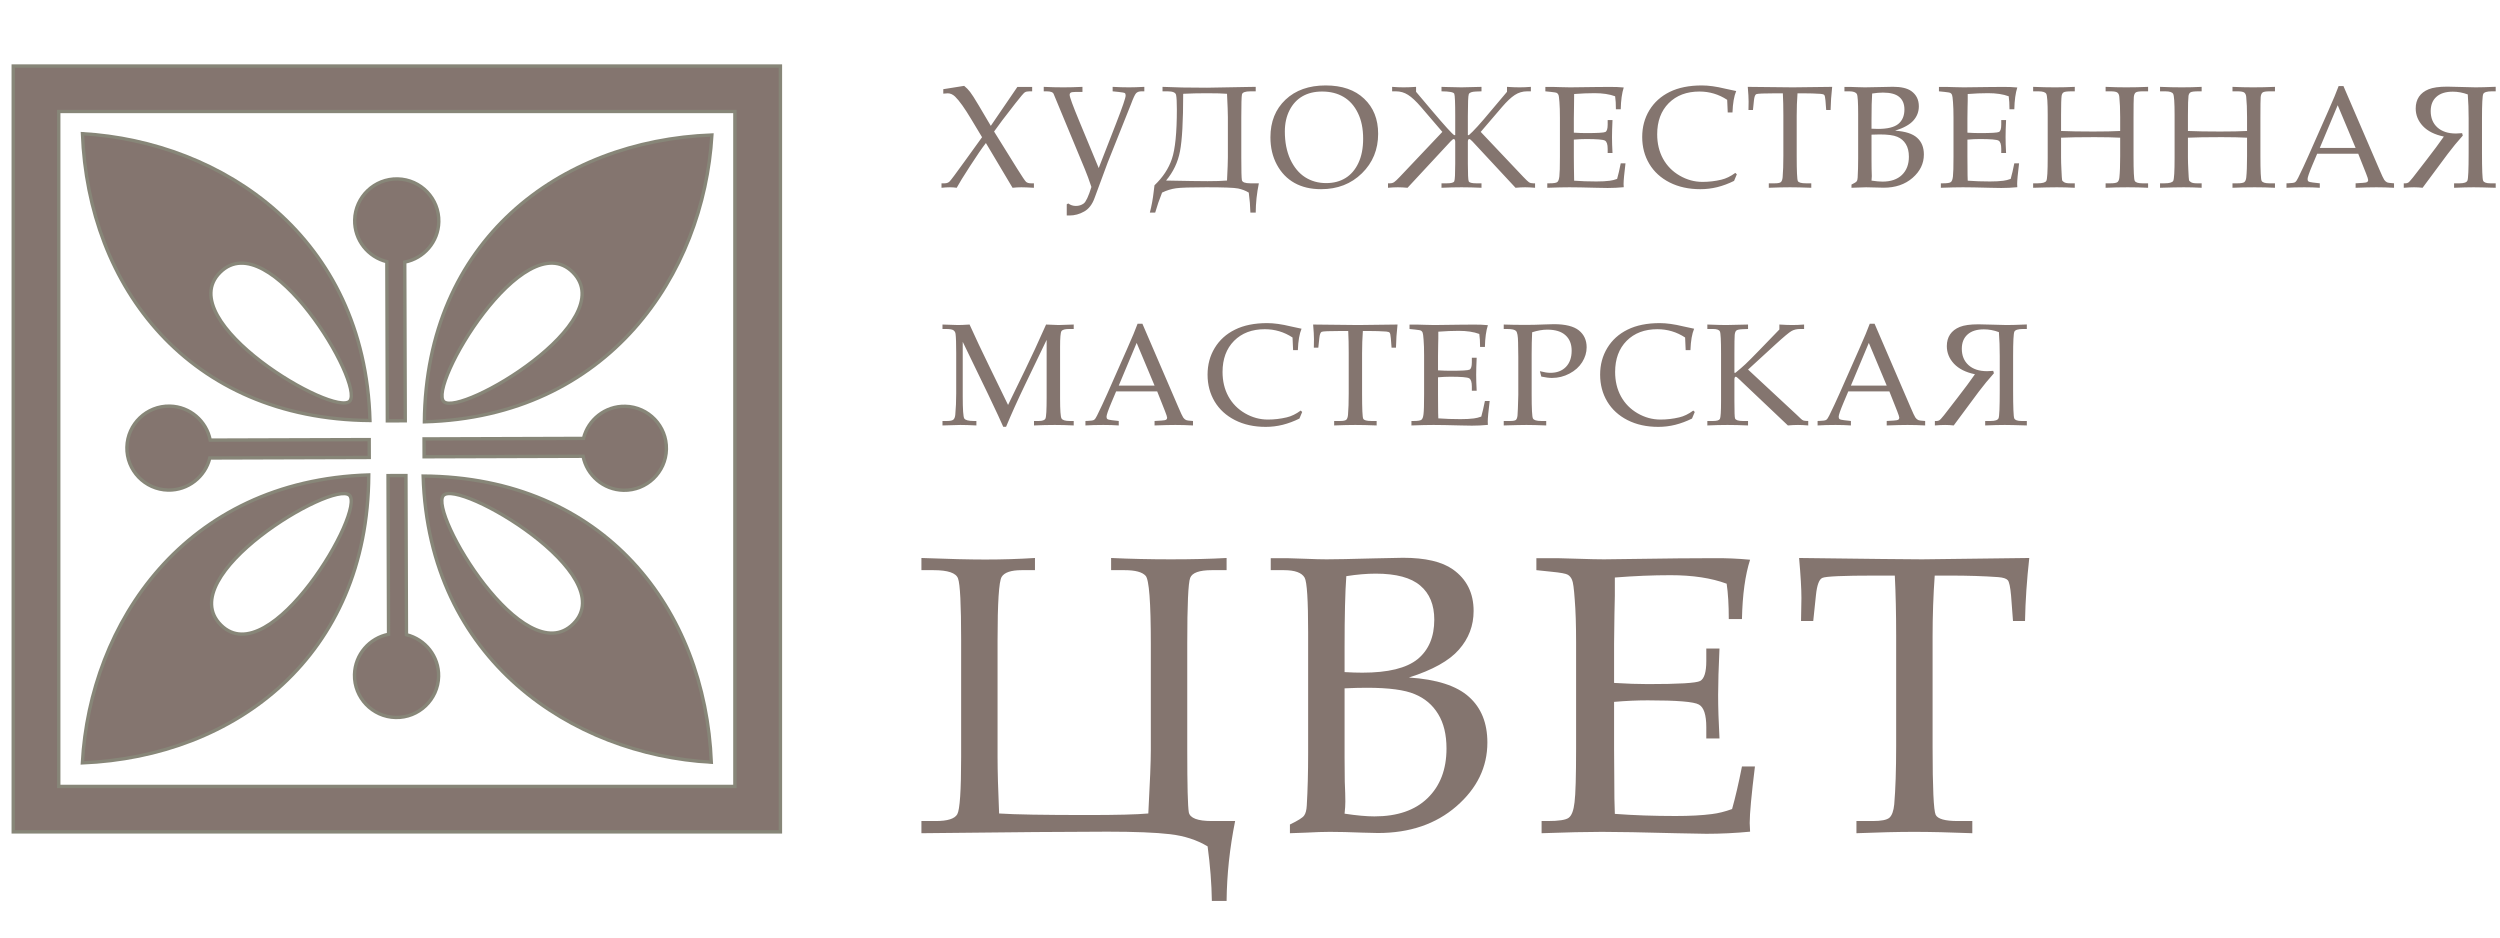
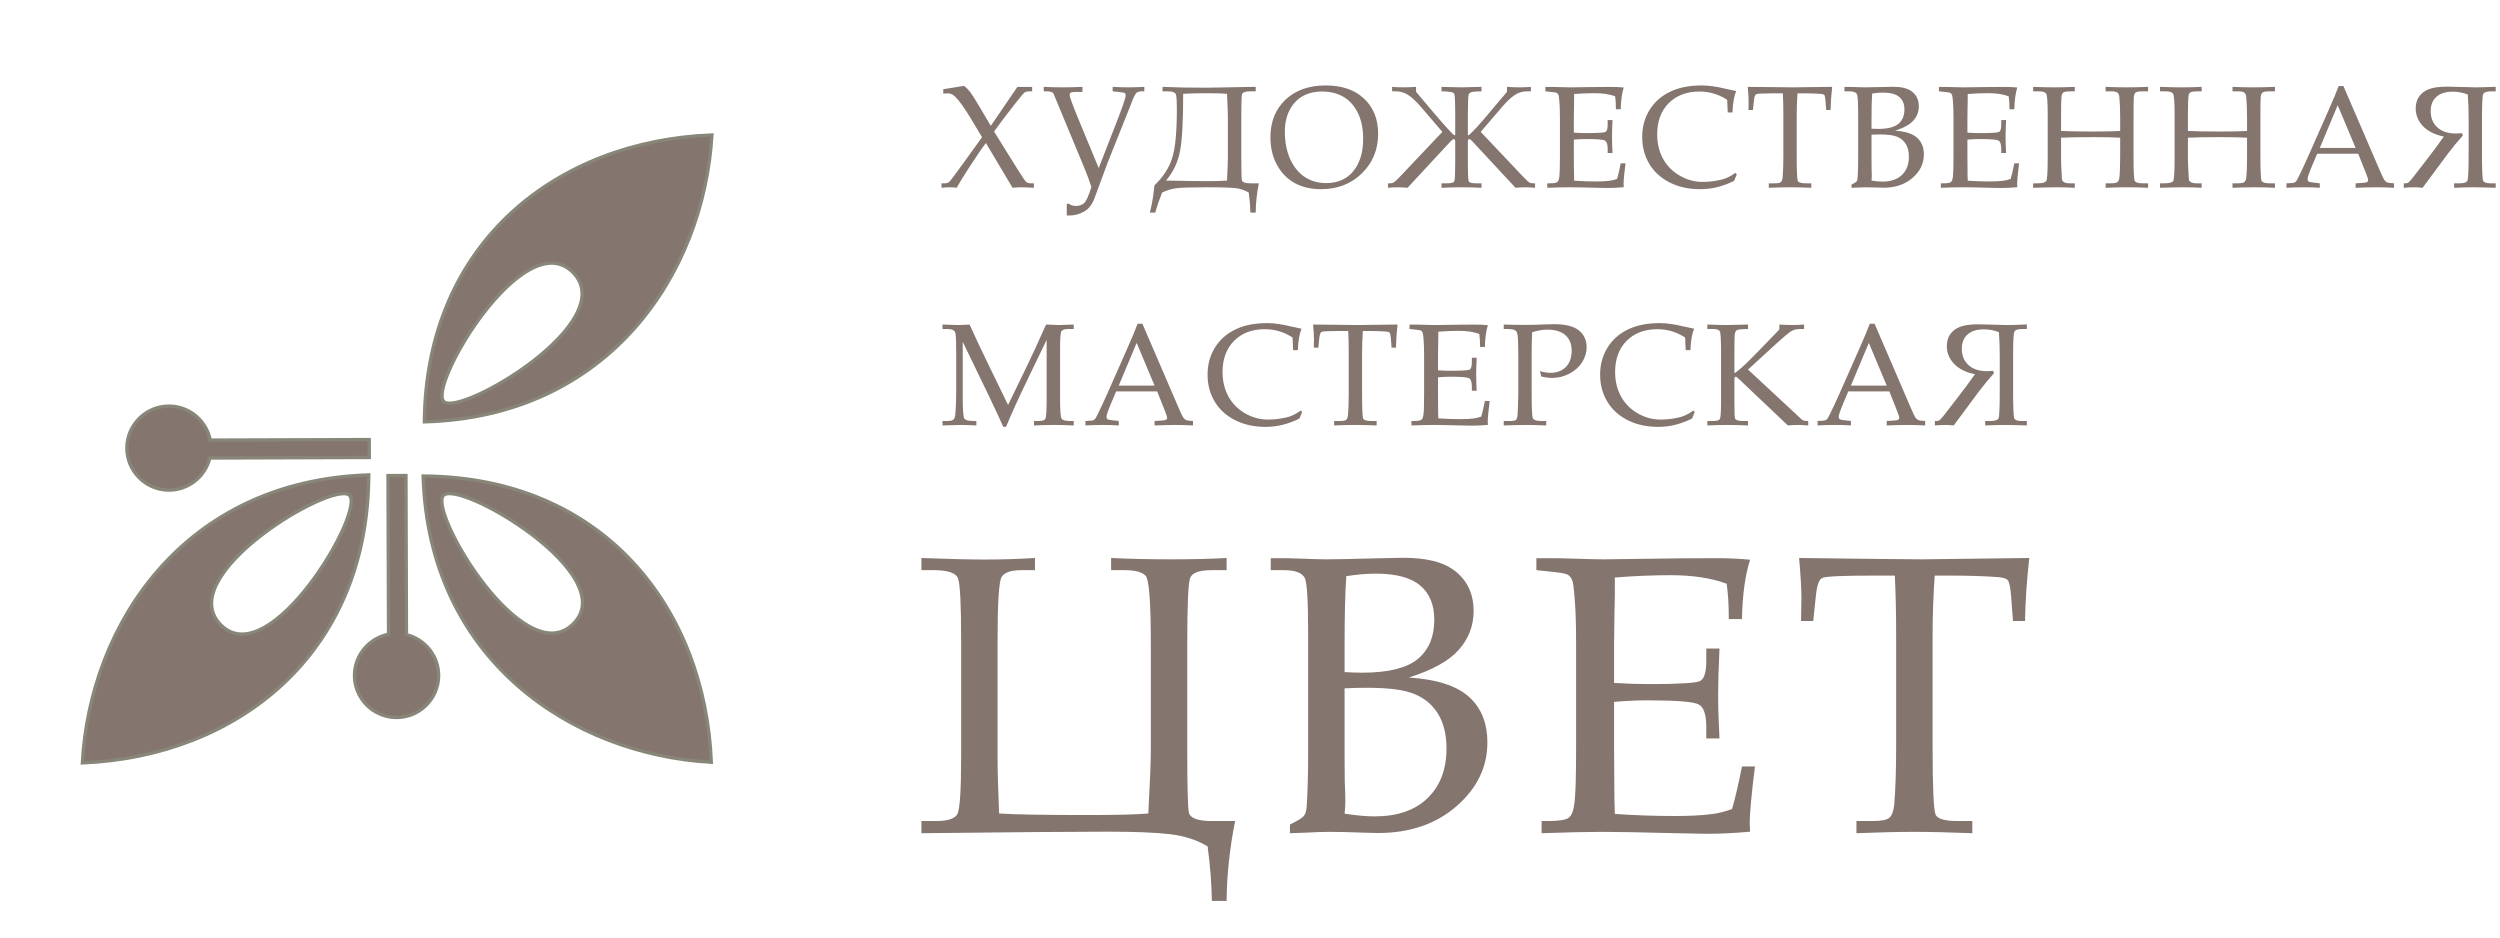
<svg xmlns="http://www.w3.org/2000/svg" width="160" height="60" viewBox="0 0 160 60" fill="none">
-   <path fill-rule="evenodd" clip-rule="evenodd" d="M0.847 4.226H49.947V53.24H0.847V4.226ZM3.76 7.134H47.033V50.331H3.76V7.134Z" fill="#84756F" stroke="#878678" stroke-width="0.216" />
  <path fill-rule="evenodd" clip-rule="evenodd" d="M8.122 28.62C8.154 27.14 9.389 25.959 10.871 25.992C12.158 26.02 13.218 26.953 13.454 28.167L23.629 28.134L23.632 29.278L13.428 29.311C13.136 30.509 12.037 31.393 10.753 31.365C9.271 31.332 8.089 30.098 8.122 28.62H8.122Z" fill="#84756F" stroke="#878678" stroke-width="0.216" />
  <path fill-rule="evenodd" clip-rule="evenodd" d="M25.321 45.918C23.838 45.886 22.655 44.652 22.688 43.173C22.716 41.889 23.651 40.831 24.867 40.594L24.834 30.438L25.98 30.435L26.013 40.621C27.213 40.912 28.099 42.009 28.071 43.291C28.037 44.77 26.802 45.951 25.321 45.918V45.918Z" fill="#84756F" stroke="#878678" stroke-width="0.216" />
-   <path fill-rule="evenodd" clip-rule="evenodd" d="M42.65 28.748C42.618 30.228 41.383 31.409 39.901 31.376C38.614 31.348 37.554 30.415 37.317 29.201L27.143 29.234L27.14 28.09L37.344 28.057C37.636 26.859 38.735 25.974 40.019 26.003C41.501 26.036 42.683 27.27 42.65 28.748H42.65Z" fill="#84756F" stroke="#878678" stroke-width="0.216" />
-   <path fill-rule="evenodd" clip-rule="evenodd" d="M25.45 11.451C26.933 11.483 28.116 12.716 28.083 14.195C28.055 15.48 27.12 16.538 25.904 16.774L25.937 26.931L24.79 26.934L24.758 16.748C23.557 16.456 22.672 15.36 22.7 14.077C22.733 12.598 23.969 11.418 25.45 11.451V11.451Z" fill="#84756F" stroke="#878678" stroke-width="0.216" />
  <path fill-rule="evenodd" clip-rule="evenodd" d="M27.16 26.997C27.267 15.43 35.747 9.008 45.562 8.639C45.032 17.555 38.948 26.673 27.16 26.997ZM36.662 17.428C39.806 20.582 29.496 26.651 28.413 25.71C27.329 24.77 33.519 14.274 36.662 17.428Z" fill="#84756F" stroke="#878678" stroke-width="0.216" />
-   <path fill-rule="evenodd" clip-rule="evenodd" d="M23.678 26.913C12.091 26.813 5.652 18.352 5.276 8.555C14.209 9.078 23.346 15.146 23.678 26.913ZM14.086 17.434C17.244 14.294 23.33 24.582 22.388 25.664C21.447 26.746 10.928 20.574 14.086 17.434Z" fill="#84756F" stroke="#878678" stroke-width="0.216" />
  <path fill-rule="evenodd" clip-rule="evenodd" d="M23.601 30.395C23.54 41.962 15.085 48.417 5.271 48.825C5.766 39.906 11.815 30.765 23.601 30.395ZM14.138 40.001C10.982 36.858 21.267 30.75 22.354 31.686C23.442 32.623 17.293 43.143 14.138 40.001Z" fill="#84756F" stroke="#878678" stroke-width="0.216" />
  <path fill-rule="evenodd" clip-rule="evenodd" d="M27.081 30.467C38.669 30.54 45.126 38.987 45.524 48.784C36.59 48.28 27.439 42.233 27.081 30.467ZM36.694 39.923C33.543 43.071 27.434 32.797 28.373 31.714C29.313 30.628 39.845 36.777 36.694 39.923Z" fill="#84756F" stroke="#878678" stroke-width="0.216" />
  <path d="M58.971 53.326V52.546H59.888C60.641 52.546 61.099 52.402 61.265 52.113C61.43 51.824 61.513 50.598 61.513 48.436V40.984C61.513 38.698 61.447 37.378 61.314 37.023C61.19 36.668 60.665 36.49 59.739 36.49H58.971V35.711C60.707 35.777 62.067 35.81 63.05 35.81C64.142 35.81 65.204 35.777 66.238 35.711V36.49H65.394C64.708 36.49 64.278 36.635 64.105 36.924C63.931 37.213 63.844 38.566 63.844 40.984V48.436C63.844 49.336 63.877 50.545 63.943 52.063C64.927 52.129 66.816 52.162 69.611 52.162C71.462 52.162 72.756 52.129 73.492 52.063C73.6 50.058 73.653 48.709 73.653 48.015V41.232C73.653 38.541 73.542 37.081 73.318 36.849C73.103 36.61 72.653 36.49 71.967 36.49H71.111V35.711C72.326 35.768 73.6 35.797 74.93 35.797C76.319 35.797 77.51 35.768 78.502 35.711V36.49H77.559C76.757 36.49 76.295 36.656 76.171 36.986C76.047 37.307 75.984 38.702 75.984 41.17V48.015C75.984 50.285 76.018 51.609 76.084 51.989C76.158 52.36 76.65 52.546 77.559 52.546H79.048C78.7 54.279 78.519 55.983 78.502 57.658H77.559C77.543 56.561 77.452 55.397 77.287 54.168C76.6 53.755 75.799 53.495 74.881 53.388C73.963 53.28 72.624 53.227 70.863 53.227C68.656 53.227 64.692 53.26 58.971 53.326ZM90.17 43.361C91.947 43.476 93.228 43.889 94.014 44.599C94.799 45.3 95.192 46.274 95.192 47.52C95.192 49.096 94.53 50.458 93.208 51.605C91.893 52.744 90.219 53.313 88.185 53.313L87.206 53.289C86.379 53.256 85.68 53.239 85.11 53.239C84.697 53.239 84.188 53.256 83.585 53.289L82.555 53.326V52.769C83.068 52.521 83.37 52.331 83.461 52.199C83.56 52.067 83.618 51.849 83.634 51.543C83.692 50.561 83.721 49.443 83.721 48.189V40.477C83.721 38.413 83.647 37.246 83.498 36.973C83.316 36.651 82.874 36.49 82.171 36.49H81.328V35.723H82.357L83.498 35.76C84.093 35.785 84.56 35.797 84.899 35.797C85.421 35.797 86.449 35.777 87.987 35.735L89.797 35.698C91.219 35.698 92.282 35.946 92.984 36.441C93.869 37.068 94.311 37.955 94.311 39.102C94.311 40.043 93.997 40.868 93.369 41.578C92.749 42.288 91.683 42.882 90.17 43.361ZM86.053 43.014C86.466 43.039 86.846 43.051 87.193 43.051C88.839 43.051 90.016 42.762 90.728 42.185C91.439 41.599 91.794 40.757 91.794 39.66C91.794 38.71 91.496 37.984 90.901 37.481C90.306 36.969 89.355 36.713 88.049 36.713C87.47 36.713 86.842 36.767 86.164 36.874C86.09 37.881 86.053 39.404 86.053 41.442V43.014ZM86.053 52.075C86.822 52.191 87.458 52.249 87.962 52.249C89.426 52.249 90.558 51.861 91.36 51.085C92.17 50.301 92.576 49.241 92.576 47.904C92.576 47.013 92.398 46.278 92.042 45.7C91.687 45.114 91.186 44.69 90.541 44.425C89.905 44.153 88.884 44.017 87.478 44.017C87.057 44.017 86.582 44.029 86.053 44.054V48.449L86.065 50.008C86.09 50.569 86.102 50.999 86.102 51.296C86.102 51.519 86.086 51.779 86.053 52.075ZM103.301 44.92V47.953L103.313 49.699C103.313 50.788 103.325 51.585 103.35 52.088C104.557 52.179 105.851 52.224 107.231 52.224C108.157 52.224 108.935 52.183 109.563 52.1C109.968 52.051 110.398 51.944 110.853 51.779C111.059 51.052 111.27 50.145 111.485 49.055H112.316C112.093 50.862 111.981 52.067 111.981 52.67L112.006 53.227C111.055 53.318 110.121 53.363 109.203 53.363L107.257 53.326C105.107 53.268 103.528 53.239 102.519 53.239C101.552 53.239 100.267 53.268 98.662 53.326V52.546H99.047C99.766 52.546 100.217 52.476 100.399 52.336C100.589 52.195 100.713 51.865 100.771 51.345C100.837 50.825 100.87 49.678 100.87 47.904V41.108C100.87 39.994 100.841 39.082 100.783 38.372C100.734 37.662 100.676 37.241 100.609 37.109C100.552 36.969 100.465 36.862 100.349 36.788C100.234 36.713 99.878 36.647 99.283 36.59L98.328 36.49V35.723H99.667L100.982 35.76C101.718 35.785 102.276 35.797 102.656 35.797L107.418 35.735L109.674 35.723C110.443 35.715 111.22 35.748 112.006 35.822C111.692 36.796 111.518 38.063 111.485 39.622H110.642C110.642 38.715 110.596 37.959 110.506 37.357C109.53 36.994 108.331 36.812 106.91 36.812C105.777 36.812 104.59 36.862 103.35 36.961C103.358 37.737 103.35 38.512 103.325 39.288L103.301 41.194V43.707C104.119 43.757 104.842 43.782 105.47 43.782C107.439 43.782 108.55 43.716 108.807 43.584C109.071 43.443 109.203 43.018 109.203 42.309V41.504H110.047C109.989 42.75 109.96 43.745 109.96 44.487C109.96 45.271 109.989 46.196 110.047 47.26H109.203V46.542C109.203 45.75 109.046 45.267 108.732 45.094C108.427 44.912 107.335 44.822 105.459 44.822C104.764 44.822 104.045 44.855 103.301 44.92ZM123.822 36.837C123.732 38.075 123.686 39.379 123.686 40.749V47.805C123.686 50.429 123.752 51.877 123.884 52.15C124.017 52.414 124.488 52.546 125.298 52.546H126.228V53.326C124.765 53.268 123.525 53.239 122.508 53.239C121.483 53.239 120.251 53.268 118.812 53.326V52.546H119.854C120.4 52.546 120.755 52.476 120.921 52.336C121.086 52.187 121.189 51.902 121.231 51.481C121.313 50.516 121.354 49.27 121.354 47.743V40.675C121.354 39.28 121.326 38.001 121.268 36.837H120.003C117.961 36.837 116.836 36.887 116.63 36.986C116.423 37.076 116.287 37.444 116.221 38.087L116.047 39.746H115.266L115.291 38.273C115.291 37.679 115.241 36.825 115.142 35.711C119.606 35.768 122.231 35.797 123.016 35.797L129.874 35.711C129.717 37.105 129.626 38.45 129.601 39.746H128.832L128.709 38.124C128.659 37.563 128.588 37.233 128.498 37.134C128.406 37.027 128.204 36.961 127.89 36.936C126.981 36.87 125.947 36.837 124.79 36.837H123.822Z" fill="#84756F" />
  <path d="M62.852 8.781L62.17 7.646C61.74 6.926 61.391 6.438 61.124 6.18C60.976 6.041 60.82 5.972 60.656 5.972C60.599 5.972 60.503 5.979 60.37 5.994V5.708L61.706 5.495C61.855 5.616 61.981 5.745 62.084 5.881C62.19 6.014 62.375 6.303 62.639 6.748L63.411 8.055L65.112 5.563H66.058V5.845H65.88C65.756 5.845 65.659 5.866 65.589 5.908C65.523 5.947 65.318 6.186 64.976 6.625C64.327 7.454 63.875 8.052 63.621 8.418L65.112 10.815C65.415 11.302 65.602 11.577 65.671 11.641C65.744 11.701 65.847 11.732 65.981 11.732H66.171V12.018C65.82 11.996 65.552 11.986 65.367 11.986C65.182 11.986 64.994 11.996 64.803 12.018L63.098 9.153C62.849 9.474 62.511 9.966 62.084 10.629C61.656 11.288 61.371 11.751 61.229 12.018C61.084 11.996 60.941 11.986 60.802 11.986C60.635 11.986 60.453 11.996 60.256 12.018V11.732H60.461C60.585 11.732 60.686 11.695 60.765 11.623C60.844 11.55 61.176 11.107 61.761 10.293L62.852 8.781ZM69.85 11.967C69.704 11.529 69.565 11.149 69.431 10.828L67.435 6.017C67.393 5.902 67.243 5.845 66.985 5.845H66.799V5.559C67.217 5.58 67.637 5.59 68.058 5.59C68.419 5.59 68.825 5.58 69.277 5.559V5.885H68.826C68.672 5.885 68.572 5.9 68.526 5.931C68.481 5.958 68.458 6.006 68.458 6.076C68.458 6.209 68.663 6.767 69.072 7.751L70.318 10.756L71.432 7.896C71.838 6.852 72.041 6.259 72.041 6.117C72.041 6.035 72.023 5.982 71.987 5.958C71.953 5.934 71.825 5.91 71.6 5.885L71.209 5.845V5.559C71.585 5.58 71.934 5.59 72.255 5.59C72.504 5.59 72.831 5.58 73.237 5.559V5.845H73.055C72.904 5.845 72.788 5.885 72.71 5.967C72.634 6.049 72.525 6.283 72.382 6.671L70.891 10.406L70.054 12.667C69.906 13.081 69.683 13.372 69.386 13.538C69.089 13.707 68.775 13.792 68.445 13.792C68.408 13.792 68.351 13.791 68.272 13.788V13.075L68.367 13.021C68.513 13.127 68.675 13.18 68.854 13.18C69.045 13.18 69.212 13.128 69.354 13.025C69.496 12.925 69.662 12.573 69.85 11.967ZM74.373 12.326C74.195 12.771 74.048 13.198 73.932 13.606H73.591C73.704 13.164 73.784 12.73 73.832 12.303L73.887 11.859C74.42 11.353 74.792 10.79 75.001 10.17C75.213 9.547 75.319 8.489 75.319 6.997C75.319 6.537 75.302 6.23 75.269 6.076C75.236 5.922 75.055 5.845 74.728 5.845H74.401V5.559C75.146 5.595 76.095 5.613 77.247 5.613L80.016 5.563L80.366 5.559V5.845H80.025C79.692 5.845 79.512 5.913 79.484 6.049C79.457 6.185 79.443 6.671 79.443 7.506V10.07C79.443 10.902 79.455 11.388 79.48 11.527C79.507 11.664 79.689 11.732 80.025 11.732H80.567C80.436 12.364 80.369 12.989 80.366 13.606H80.025C80.016 13.201 79.981 12.774 79.921 12.326C79.721 12.205 79.493 12.117 79.239 12.063C78.987 12.011 78.307 11.986 77.197 11.986C76.215 11.986 75.571 12.007 75.265 12.049C74.962 12.092 74.665 12.184 74.373 12.326ZM78.529 6.003C78.257 5.979 77.825 5.967 77.234 5.967C76.697 5.967 76.194 5.979 75.724 6.003C75.724 7.755 75.656 8.982 75.519 9.684C75.386 10.383 75.089 11.007 74.628 11.555C75.959 11.582 76.846 11.595 77.288 11.595C77.794 11.595 78.208 11.582 78.529 11.555C78.566 10.825 78.584 10.334 78.584 10.079V7.497C78.584 7.246 78.566 6.748 78.529 6.003ZM81.307 8.786C81.307 7.79 81.629 6.988 82.271 6.38C82.914 5.772 83.77 5.468 84.84 5.468C85.889 5.468 86.711 5.751 87.305 6.317C87.902 6.879 88.201 7.628 88.201 8.563C88.201 9.571 87.854 10.414 87.164 11.091C86.473 11.769 85.601 12.108 84.549 12.108C83.891 12.108 83.325 11.975 82.849 11.709C82.373 11.443 81.997 11.054 81.721 10.542C81.445 10.031 81.307 9.445 81.307 8.786ZM82.23 8.414C82.23 9.097 82.347 9.694 82.58 10.202C82.817 10.707 83.132 11.087 83.526 11.341C83.92 11.592 84.37 11.718 84.876 11.718C85.346 11.718 85.757 11.611 86.109 11.396C86.46 11.181 86.736 10.86 86.937 10.433C87.139 10.007 87.241 9.488 87.241 8.877C87.241 8.235 87.129 7.687 86.905 7.233C86.684 6.777 86.379 6.433 85.99 6.203C85.603 5.973 85.144 5.858 84.613 5.858C84.128 5.858 83.71 5.959 83.358 6.162C83.006 6.365 82.73 6.663 82.53 7.056C82.33 7.447 82.23 7.899 82.23 8.414ZM92.256 12.018V11.732H92.601C92.88 11.732 93.038 11.688 93.074 11.6C93.114 11.509 93.134 11.129 93.134 10.461V9.076C93.134 8.958 93.101 8.899 93.034 8.899C92.997 8.899 92.932 8.949 92.838 9.049L90.083 12.018C89.852 11.996 89.646 11.986 89.464 11.986C89.276 11.986 89.066 11.996 88.832 12.018V11.732H88.959C89.062 11.732 89.152 11.706 89.228 11.654C89.304 11.603 89.421 11.492 89.582 11.323L92.311 8.441L90.946 6.848C90.628 6.478 90.351 6.22 90.114 6.071C89.878 5.92 89.62 5.845 89.341 5.845H89.096V5.559C89.365 5.58 89.609 5.59 89.828 5.59C90.067 5.59 90.334 5.58 90.628 5.559V5.876L91.651 7.088C92.464 8.047 92.936 8.568 93.07 8.65H93.134V7.424C93.134 6.577 93.114 6.103 93.074 6.003C93.035 5.9 92.762 5.848 92.256 5.845V5.559C92.268 5.559 92.361 5.562 92.533 5.568C93.055 5.583 93.389 5.59 93.538 5.59C93.641 5.59 94.067 5.58 94.816 5.559V5.845L94.457 5.858C94.193 5.867 94.041 5.925 94.002 6.031C93.962 6.133 93.943 6.598 93.943 7.424V8.65H94.006C94.279 8.42 94.752 7.899 95.425 7.088L96.448 5.876V5.559C96.752 5.58 97.018 5.59 97.249 5.59C97.479 5.59 97.721 5.58 97.976 5.559V5.845H97.735C97.447 5.845 97.183 5.923 96.944 6.081C96.704 6.238 96.433 6.494 96.13 6.848L94.766 8.441L97.494 11.323C97.663 11.502 97.784 11.615 97.853 11.664C97.926 11.709 98.014 11.732 98.117 11.732H98.244V12.018C98.008 11.996 97.796 11.986 97.608 11.986C97.42 11.986 97.215 11.996 96.994 12.018L94.234 9.049C94.14 8.949 94.073 8.899 94.034 8.899C93.973 8.899 93.943 8.958 93.943 9.076V10.461C93.943 11.132 93.961 11.512 93.997 11.6C94.034 11.688 94.193 11.732 94.475 11.732H94.816V12.018C94.349 11.996 93.923 11.986 93.538 11.986C93.147 11.986 92.72 11.996 92.256 12.018ZM100.726 8.936V10.047L100.731 10.688C100.731 11.087 100.736 11.379 100.745 11.564C101.187 11.597 101.662 11.614 102.168 11.614C102.508 11.614 102.792 11.598 103.023 11.568C103.171 11.55 103.329 11.511 103.495 11.45C103.572 11.184 103.649 10.851 103.727 10.452H104.032C103.95 11.114 103.909 11.556 103.909 11.777L103.919 11.981C103.57 12.014 103.227 12.031 102.891 12.031L102.177 12.018C101.389 11.996 100.81 11.986 100.44 11.986C100.086 11.986 99.614 11.996 99.026 12.018V11.732H99.167C99.43 11.732 99.596 11.706 99.662 11.654C99.733 11.603 99.777 11.482 99.799 11.291C99.823 11.101 99.835 10.68 99.835 10.03V7.538C99.835 7.129 99.825 6.795 99.804 6.534C99.785 6.274 99.764 6.12 99.74 6.071C99.719 6.02 99.687 5.981 99.644 5.953C99.602 5.926 99.472 5.902 99.253 5.881L98.903 5.845V5.563H99.394L99.876 5.577C100.146 5.586 100.351 5.59 100.49 5.59L102.236 5.568L103.064 5.563C103.346 5.56 103.631 5.572 103.919 5.599C103.804 5.956 103.739 6.421 103.727 6.993H103.418C103.418 6.66 103.402 6.383 103.368 6.162C103.01 6.029 102.571 5.963 102.05 5.963C101.635 5.963 101.2 5.981 100.745 6.017C100.748 6.301 100.745 6.586 100.736 6.87L100.726 7.569V8.491C101.027 8.509 101.292 8.518 101.522 8.518C102.243 8.518 102.651 8.494 102.745 8.445C102.843 8.394 102.891 8.238 102.891 7.978V7.683H103.2C103.179 8.14 103.168 8.504 103.168 8.777C103.168 9.064 103.179 9.403 103.2 9.793H102.891V9.53C102.891 9.24 102.833 9.063 102.718 8.999C102.606 8.932 102.206 8.899 101.518 8.899C101.263 8.899 100.999 8.911 100.726 8.936ZM110.575 7.197L110.539 6.389C110.269 6.211 109.985 6.078 109.688 5.99C109.394 5.902 109.086 5.858 108.765 5.858C107.947 5.858 107.291 6.106 106.796 6.603C106.305 7.099 106.06 7.763 106.06 8.595C106.06 9.179 106.184 9.7 106.432 10.156C106.684 10.613 107.04 10.975 107.501 11.241C107.962 11.508 108.449 11.641 108.961 11.641C109.367 11.641 109.768 11.594 110.166 11.5C110.463 11.43 110.762 11.285 111.061 11.064L111.157 11.155C111.093 11.294 111.034 11.435 110.98 11.577C110.625 11.753 110.267 11.886 109.906 11.977C109.548 12.064 109.188 12.108 108.825 12.108C108.079 12.108 107.423 11.964 106.855 11.677C106.292 11.39 105.858 10.993 105.555 10.488C105.252 9.98 105.101 9.406 105.101 8.768C105.101 8.129 105.254 7.559 105.559 7.056C105.866 6.551 106.298 6.161 106.855 5.885C107.416 5.607 108.104 5.468 108.919 5.468C109.347 5.468 109.847 5.537 110.42 5.677C110.706 5.743 110.937 5.793 111.116 5.826C110.98 6.15 110.9 6.607 110.879 7.197H110.575ZM115.04 5.972C115.006 6.425 114.989 6.904 114.989 7.406V9.993C114.989 10.955 115.014 11.486 115.062 11.586C115.111 11.683 115.284 11.732 115.581 11.732H115.922V12.018C115.385 11.996 114.931 11.986 114.557 11.986C114.182 11.986 113.73 11.996 113.203 12.018V11.732H113.585C113.785 11.732 113.915 11.706 113.976 11.654C114.036 11.6 114.074 11.495 114.089 11.341C114.12 10.987 114.135 10.53 114.135 9.97V7.379C114.135 6.867 114.124 6.398 114.103 5.972H113.639C112.891 5.972 112.478 5.99 112.402 6.026C112.327 6.059 112.277 6.194 112.252 6.43L112.189 7.038H111.902L111.911 6.498C111.911 6.28 111.893 5.967 111.857 5.559C113.493 5.58 114.456 5.59 114.744 5.59L117.259 5.559C117.201 6.07 117.167 6.563 117.158 7.038H116.876L116.831 6.444C116.813 6.238 116.787 6.117 116.753 6.081C116.72 6.041 116.646 6.017 116.531 6.008C116.197 5.984 115.819 5.972 115.394 5.972H115.04ZM121.287 8.364C121.939 8.406 122.408 8.557 122.696 8.818C122.984 9.075 123.128 9.432 123.128 9.889C123.128 10.467 122.886 10.966 122.401 11.387C121.919 11.804 121.305 12.013 120.56 12.013L120.2 12.004C119.897 11.992 119.641 11.986 119.432 11.986C119.28 11.986 119.093 11.992 118.872 12.004L118.495 12.018V11.813C118.683 11.723 118.794 11.653 118.827 11.604C118.863 11.556 118.884 11.476 118.89 11.364C118.911 11.004 118.922 10.594 118.922 10.134V7.306C118.922 6.55 118.895 6.121 118.84 6.022C118.774 5.904 118.612 5.845 118.354 5.845H118.044V5.563H118.422L118.84 5.577C119.059 5.586 119.23 5.59 119.354 5.59C119.545 5.59 119.923 5.583 120.487 5.568L121.15 5.554C121.672 5.554 122.061 5.645 122.319 5.826C122.643 6.056 122.806 6.382 122.806 6.802C122.806 7.147 122.69 7.45 122.46 7.71C122.232 7.97 121.841 8.188 121.287 8.364ZM119.777 8.237C119.929 8.246 120.069 8.25 120.196 8.25C120.798 8.25 121.231 8.144 121.492 7.932C121.752 7.718 121.883 7.409 121.883 7.006C121.883 6.658 121.774 6.392 121.555 6.208C121.337 6.02 120.988 5.926 120.51 5.926C120.297 5.926 120.067 5.946 119.818 5.985C119.791 6.354 119.777 6.913 119.777 7.66V8.237ZM119.777 11.559C120.059 11.601 120.293 11.623 120.477 11.623C121.014 11.623 121.429 11.48 121.724 11.196C122.021 10.909 122.169 10.52 122.169 10.03C122.169 9.703 122.104 9.433 121.973 9.221C121.843 9.007 121.659 8.851 121.423 8.754C121.189 8.654 120.815 8.604 120.3 8.604C120.146 8.604 119.971 8.609 119.777 8.618V10.229L119.782 10.801C119.791 11.007 119.795 11.164 119.795 11.273C119.795 11.355 119.789 11.45 119.777 11.559ZM125.915 8.936V10.047L125.92 10.688C125.92 11.087 125.924 11.379 125.934 11.564C126.376 11.597 126.85 11.614 127.357 11.614C127.696 11.614 127.981 11.598 128.212 11.568C128.36 11.55 128.517 11.511 128.684 11.45C128.76 11.184 128.837 10.851 128.916 10.452H129.221C129.139 11.114 129.098 11.556 129.098 11.777L129.107 11.981C128.759 12.014 128.416 12.031 128.08 12.031L127.366 12.018C126.578 11.996 125.999 11.986 125.629 11.986C125.274 11.986 124.803 11.996 124.215 12.018V11.732H124.356C124.62 11.732 124.785 11.706 124.852 11.654C124.921 11.603 124.967 11.482 124.988 11.291C125.012 11.101 125.024 10.68 125.024 10.03V7.538C125.024 7.129 125.013 6.795 124.992 6.534C124.974 6.274 124.952 6.12 124.929 6.071C124.908 6.02 124.875 5.981 124.833 5.953C124.791 5.926 124.66 5.902 124.442 5.881L124.092 5.845V5.563H124.583L125.065 5.577C125.335 5.586 125.539 5.59 125.679 5.59L127.425 5.568L128.252 5.563C128.534 5.56 128.819 5.572 129.107 5.599C128.992 5.956 128.929 6.421 128.916 6.993H128.607C128.607 6.66 128.59 6.383 128.557 6.162C128.199 6.029 127.76 5.963 127.238 5.963C126.823 5.963 126.388 5.981 125.934 6.017C125.936 6.301 125.934 6.586 125.924 6.87L125.915 7.569V8.491C126.215 8.509 126.48 8.518 126.711 8.518C127.432 8.518 127.84 8.494 127.934 8.445C128.031 8.394 128.08 8.238 128.08 7.978V7.683H128.389C128.367 8.14 128.357 8.504 128.357 8.777C128.357 9.064 128.367 9.403 128.389 9.793H128.08V9.53C128.08 9.24 128.022 9.063 127.907 8.999C127.794 8.932 127.395 8.899 126.706 8.899C126.452 8.899 126.188 8.911 125.915 8.936ZM131.908 8.813V10.079C131.908 10.297 131.915 10.553 131.931 10.847C131.948 11.258 131.964 11.486 131.976 11.532C131.988 11.574 132.032 11.618 132.108 11.664C132.184 11.709 132.306 11.732 132.476 11.732H132.786V12.018C132.391 11.996 132.011 11.986 131.644 11.986C131.29 11.986 130.782 11.996 130.121 12.018V11.732H130.403C130.721 11.732 130.909 11.679 130.966 11.573C131.024 11.464 131.053 10.97 131.053 10.093V7.356C131.053 6.563 131.022 6.114 130.962 6.008C130.905 5.899 130.736 5.845 130.458 5.845H130.121V5.559C130.621 5.58 131.087 5.59 131.517 5.59C131.95 5.59 132.373 5.58 132.786 5.559V5.845H132.59C132.308 5.845 132.134 5.867 132.067 5.913C132 5.958 131.959 6.032 131.944 6.135C131.92 6.301 131.908 6.705 131.908 7.347V8.382C132.447 8.406 133.134 8.418 133.967 8.418C134.673 8.418 135.248 8.406 135.691 8.382V7.497C135.691 6.979 135.672 6.545 135.636 6.194C135.624 6.07 135.584 5.981 135.513 5.926C135.444 5.872 135.302 5.845 135.086 5.845H134.759V5.559C135.223 5.58 135.662 5.59 136.077 5.59C136.526 5.59 136.993 5.58 137.478 5.559V5.845H137.132C136.899 5.845 136.748 5.87 136.682 5.922C136.618 5.973 136.579 6.068 136.564 6.208C136.552 6.344 136.546 6.777 136.546 7.506V10.016C136.546 10.945 136.571 11.464 136.623 11.573C136.677 11.679 136.844 11.732 137.123 11.732H137.478V12.018C137.059 11.996 136.627 11.986 136.182 11.986C135.672 11.986 135.198 11.996 134.759 12.018V11.732H135.072C135.302 11.732 135.451 11.706 135.518 11.654C135.584 11.6 135.626 11.5 135.641 11.355C135.674 11.043 135.691 10.589 135.691 9.993V8.813C135.264 8.789 134.717 8.777 134.054 8.777C133.108 8.777 132.393 8.789 131.908 8.813ZM140.028 8.813V10.079C140.028 10.297 140.036 10.553 140.051 10.847C140.069 11.258 140.085 11.486 140.097 11.532C140.108 11.574 140.152 11.618 140.229 11.664C140.304 11.709 140.427 11.732 140.597 11.732H140.906V12.018C140.511 11.996 140.131 11.986 139.765 11.986C139.41 11.986 138.902 11.996 138.242 12.018V11.732H138.524C138.842 11.732 139.03 11.679 139.087 11.573C139.145 11.464 139.174 10.97 139.174 10.093V7.356C139.174 6.563 139.143 6.114 139.082 6.008C139.025 5.899 138.856 5.845 138.578 5.845H138.242V5.559C138.741 5.58 139.207 5.59 139.637 5.59C140.07 5.59 140.494 5.58 140.906 5.559V5.845H140.71C140.428 5.845 140.254 5.867 140.187 5.913C140.121 5.958 140.08 6.032 140.064 6.135C140.041 6.301 140.028 6.705 140.028 7.347V8.382C140.568 8.406 141.255 8.418 142.088 8.418C142.795 8.418 143.368 8.406 143.811 8.382V7.497C143.811 6.979 143.793 6.545 143.757 6.194C143.744 6.07 143.704 5.981 143.634 5.926C143.564 5.872 143.422 5.845 143.207 5.845H142.879V5.559C143.343 5.58 143.782 5.59 144.198 5.59C144.647 5.59 145.113 5.58 145.598 5.559V5.845H145.253C145.019 5.845 144.869 5.87 144.803 5.922C144.739 5.973 144.699 6.068 144.684 6.208C144.672 6.344 144.666 6.777 144.666 7.506V10.016C144.666 10.945 144.692 11.464 144.743 11.573C144.798 11.679 144.965 11.732 145.244 11.732H145.598V12.018C145.18 11.996 144.748 11.986 144.302 11.986C143.793 11.986 143.319 11.996 142.879 12.018V11.732H143.193C143.424 11.732 143.572 11.706 143.639 11.654C143.705 11.6 143.746 11.5 143.761 11.355C143.794 11.043 143.811 10.589 143.811 9.993V8.813C143.384 8.789 142.839 8.777 142.175 8.777C141.228 8.777 140.513 8.789 140.028 8.813ZM150.927 9.839H148.299L147.99 10.569C147.787 11.054 147.685 11.35 147.685 11.459C147.685 11.529 147.703 11.579 147.739 11.609C147.779 11.639 147.876 11.664 148.03 11.682L148.467 11.732V12.018C148.176 11.996 147.848 11.986 147.485 11.986C147.048 11.986 146.665 11.996 146.335 12.018V11.732L146.471 11.727C146.683 11.721 146.82 11.7 146.88 11.664C146.944 11.624 147.01 11.53 147.08 11.382C147.296 10.946 147.515 10.476 147.739 9.97L148.99 7.143C149.323 6.392 149.551 5.848 149.672 5.509H149.981L152.282 10.851C152.437 11.214 152.539 11.434 152.591 11.509C152.643 11.582 152.702 11.635 152.769 11.668C152.836 11.698 152.985 11.719 153.218 11.732V12.018C152.825 11.996 152.449 11.986 152.091 11.986C151.758 11.986 151.313 11.996 150.759 12.018V11.732L151.208 11.704C151.369 11.692 151.465 11.676 151.495 11.654C151.541 11.621 151.563 11.579 151.563 11.527C151.563 11.473 151.518 11.331 151.427 11.101L150.927 9.839ZM148.467 9.467H150.759L149.613 6.734L148.467 9.467ZM156.406 8.74C156.108 9.167 155.74 9.663 155.301 10.229L154.428 11.359C154.273 11.553 154.17 11.664 154.119 11.691C154.067 11.718 154.014 11.732 153.96 11.732H153.841V12.018C154.093 11.996 154.313 11.986 154.501 11.986C154.673 11.986 154.855 11.996 155.046 12.018L156.656 9.848C156.956 9.448 157.277 9.058 157.619 8.677L157.575 8.522C157.399 8.538 157.268 8.545 157.184 8.545C156.677 8.545 156.28 8.415 155.992 8.155C155.707 7.895 155.565 7.547 155.565 7.111C155.565 6.721 155.686 6.416 155.928 6.199C156.171 5.978 156.521 5.867 156.979 5.867C157.297 5.867 157.617 5.926 157.938 6.044C157.974 6.525 157.993 7.04 157.993 7.587V9.78C157.993 10.848 157.967 11.441 157.915 11.559C157.864 11.674 157.697 11.732 157.415 11.732H157.061V12.018C157.564 11.996 157.98 11.986 158.311 11.986C158.572 11.986 159.043 11.996 159.725 12.018V11.732H159.384C159.123 11.732 158.969 11.676 158.92 11.564C158.872 11.449 158.847 10.851 158.847 9.771V7.587C158.847 6.649 158.875 6.124 158.929 6.012C158.987 5.9 159.17 5.845 159.479 5.845H159.725V5.554C159.161 5.578 158.731 5.59 158.434 5.59C158.233 5.59 157.945 5.583 157.57 5.568C157.134 5.553 156.819 5.545 156.628 5.545C156.104 5.545 155.705 5.601 155.433 5.713C155.163 5.822 154.957 5.981 154.814 6.189C154.675 6.398 154.605 6.648 154.605 6.938C154.605 7.365 154.758 7.742 155.065 8.069C155.374 8.395 155.821 8.619 156.406 8.74ZM66.985 21.75L65.635 24.555C65.129 25.608 64.713 26.528 64.389 27.315H64.207C64.095 27.046 63.774 26.354 63.243 25.241L61.615 21.877V25.386C61.615 26.203 61.647 26.668 61.711 26.779C61.778 26.888 61.981 26.943 62.32 26.943H62.489V27.229C62.067 27.207 61.725 27.197 61.461 27.197C61.27 27.197 60.889 27.207 60.319 27.229V26.943H60.615C60.815 26.943 60.949 26.914 61.015 26.857C61.082 26.799 61.123 26.695 61.138 26.543C61.177 26.12 61.197 25.663 61.197 25.173V22.604C61.197 21.983 61.183 21.573 61.156 21.373C61.144 21.271 61.099 21.192 61.02 21.137C60.944 21.083 60.791 21.056 60.56 21.056H60.319V20.77C60.847 20.791 61.179 20.802 61.315 20.802C61.488 20.802 61.734 20.791 62.052 20.77C62.419 21.584 62.842 22.481 63.321 23.461L64.516 25.917L65.621 23.643C66.009 22.847 66.452 21.889 66.949 20.77C67.328 20.791 67.595 20.802 67.749 20.802C67.928 20.802 68.251 20.791 68.718 20.77V21.056H68.422C68.156 21.056 67.992 21.103 67.931 21.197C67.874 21.287 67.845 21.619 67.845 22.191V25.509C67.845 26.247 67.875 26.671 67.936 26.779C67.999 26.888 68.174 26.943 68.459 26.943H68.718V27.229C68.296 27.207 67.893 27.197 67.508 27.197C67.084 27.197 66.64 27.207 66.176 27.229V26.943H66.476C66.716 26.943 66.86 26.891 66.908 26.788C66.96 26.683 66.985 26.233 66.985 25.44V21.75ZM74.06 25.05H71.432L71.123 25.781C70.92 26.265 70.818 26.561 70.818 26.671C70.818 26.74 70.836 26.79 70.873 26.82C70.912 26.851 71.009 26.875 71.164 26.893L71.6 26.943V27.229C71.309 27.207 70.982 27.197 70.618 27.197C70.181 27.197 69.798 27.207 69.468 27.229V26.943L69.604 26.938C69.816 26.932 69.953 26.911 70.013 26.875C70.077 26.835 70.144 26.742 70.213 26.593C70.429 26.157 70.648 25.687 70.873 25.182L72.123 22.354C72.457 21.604 72.684 21.059 72.805 20.72H73.114L75.415 26.062C75.57 26.425 75.673 26.645 75.724 26.72C75.776 26.793 75.835 26.846 75.902 26.879C75.968 26.91 76.118 26.931 76.352 26.943V27.229C75.958 27.207 75.582 27.197 75.224 27.197C74.891 27.197 74.447 27.207 73.892 27.229V26.943L74.342 26.916C74.503 26.904 74.598 26.887 74.628 26.866C74.674 26.832 74.697 26.79 74.697 26.738C74.697 26.684 74.651 26.542 74.56 26.312L74.06 25.05ZM71.6 24.678H73.892L72.746 21.945L71.6 24.678ZM82.758 22.408L82.722 21.6C82.452 21.422 82.168 21.289 81.871 21.201C81.577 21.113 81.27 21.069 80.948 21.069C80.13 21.069 79.474 21.317 78.98 21.814C78.489 22.31 78.243 22.974 78.243 23.806C78.243 24.39 78.367 24.911 78.616 25.368C78.867 25.825 79.224 26.186 79.684 26.453C80.145 26.719 80.632 26.852 81.144 26.852C81.55 26.852 81.952 26.805 82.349 26.711C82.646 26.642 82.945 26.497 83.245 26.276L83.34 26.366C83.276 26.506 83.217 26.646 83.163 26.788C82.808 26.964 82.45 27.097 82.09 27.188C81.732 27.276 81.371 27.32 81.007 27.32C80.262 27.32 79.606 27.176 79.039 26.888C78.475 26.601 78.041 26.204 77.738 25.699C77.435 25.191 77.284 24.617 77.284 23.979C77.284 23.34 77.437 22.77 77.743 22.268C78.049 21.762 78.481 21.372 79.039 21.097C79.599 20.818 80.287 20.679 81.103 20.679C81.53 20.679 82.031 20.749 82.603 20.888C82.888 20.954 83.12 21.004 83.299 21.038C83.163 21.361 83.084 21.818 83.063 22.408H82.758ZM87.223 21.183C87.19 21.637 87.173 22.115 87.173 22.617V25.204C87.173 26.167 87.197 26.698 87.246 26.797C87.294 26.894 87.467 26.943 87.764 26.943H88.105V27.229C87.568 27.207 87.114 27.197 86.741 27.197C86.365 27.197 85.913 27.207 85.386 27.229V26.943H85.768C85.967 26.943 86.098 26.917 86.159 26.866C86.22 26.811 86.257 26.707 86.272 26.552C86.303 26.198 86.318 25.741 86.318 25.182V22.59C86.318 22.079 86.308 21.61 86.286 21.183H85.823C85.073 21.183 84.661 21.201 84.586 21.237C84.51 21.271 84.46 21.405 84.436 21.641L84.372 22.25H84.085L84.094 21.709C84.094 21.491 84.076 21.178 84.04 20.77C85.677 20.791 86.64 20.802 86.927 20.802L89.442 20.77C89.384 21.281 89.351 21.774 89.342 22.25H89.06L89.014 21.655C88.996 21.449 88.97 21.328 88.937 21.292C88.903 21.253 88.83 21.228 88.715 21.219C88.381 21.195 88.002 21.183 87.578 21.183H87.223ZM92.033 24.147V25.259L92.037 25.899C92.037 26.298 92.042 26.59 92.052 26.775C92.494 26.808 92.969 26.825 93.475 26.825C93.814 26.825 94.099 26.81 94.33 26.779C94.478 26.761 94.635 26.722 94.802 26.661C94.878 26.395 94.955 26.062 95.034 25.663H95.339C95.257 26.326 95.216 26.767 95.216 26.988L95.225 27.192C94.877 27.226 94.534 27.242 94.198 27.242L93.483 27.229C92.695 27.207 92.117 27.197 91.747 27.197C91.392 27.197 90.921 27.207 90.332 27.229V26.943H90.474C90.737 26.943 90.902 26.917 90.969 26.866C91.039 26.814 91.084 26.693 91.105 26.503C91.13 26.312 91.142 25.891 91.142 25.241V22.749C91.142 22.34 91.132 22.006 91.11 21.746C91.092 21.485 91.07 21.331 91.047 21.283C91.026 21.231 90.993 21.192 90.951 21.165C90.909 21.137 90.778 21.113 90.56 21.092L90.21 21.056V20.774H90.701L91.183 20.788C91.452 20.797 91.657 20.802 91.797 20.802L93.543 20.779L94.37 20.774C94.652 20.771 94.937 20.783 95.225 20.811C95.11 21.168 95.046 21.632 95.034 22.204H94.725C94.725 21.871 94.708 21.594 94.675 21.373C94.317 21.24 93.878 21.174 93.356 21.174C92.941 21.174 92.506 21.192 92.052 21.228C92.054 21.513 92.052 21.797 92.042 22.082L92.033 22.781V23.702C92.334 23.72 92.599 23.729 92.829 23.729C93.55 23.729 93.958 23.705 94.052 23.657C94.149 23.605 94.198 23.449 94.198 23.189V22.894H94.507C94.486 23.351 94.475 23.716 94.475 23.988C94.475 24.275 94.486 24.614 94.507 25.005H94.198V24.741C94.198 24.451 94.14 24.274 94.025 24.21C93.912 24.144 93.512 24.11 92.825 24.11C92.57 24.11 92.306 24.123 92.033 24.147ZM98.057 21.265C98.036 21.7 98.026 22.165 98.026 22.658V25.25C98.026 26.161 98.053 26.671 98.107 26.779C98.162 26.888 98.341 26.943 98.644 26.943H98.958V27.229C98.421 27.207 97.999 27.197 97.689 27.197C97.416 27.197 96.933 27.207 96.239 27.229V26.943H96.648C96.839 26.943 96.962 26.92 97.016 26.875C97.071 26.826 97.106 26.731 97.121 26.589C97.136 26.444 97.153 26.003 97.171 25.268V22.844L97.157 21.905C97.151 21.514 97.109 21.275 97.03 21.187C96.954 21.1 96.766 21.056 96.466 21.056H96.239V20.77C96.618 20.785 97.098 20.793 97.68 20.793C98.022 20.793 98.403 20.783 98.822 20.765C99.098 20.753 99.307 20.747 99.449 20.747C100.182 20.747 100.716 20.88 101.05 21.146C101.38 21.413 101.545 21.773 101.545 22.227C101.545 22.557 101.449 22.874 101.259 23.18C101.068 23.483 100.797 23.726 100.444 23.911C100.096 24.095 99.723 24.188 99.326 24.188C99.144 24.188 98.917 24.159 98.644 24.101L98.553 23.756C98.82 23.826 99.043 23.861 99.221 23.861C99.64 23.861 99.972 23.735 100.218 23.484C100.463 23.23 100.586 22.884 100.586 22.445C100.586 22.021 100.454 21.691 100.19 21.455C99.929 21.216 99.54 21.097 99.021 21.097C98.728 21.097 98.406 21.153 98.057 21.265ZM107.883 22.408L107.847 21.6C107.577 21.422 107.293 21.289 106.997 21.201C106.702 21.113 106.395 21.069 106.073 21.069C105.255 21.069 104.599 21.317 104.104 21.814C103.613 22.31 103.368 22.974 103.368 23.806C103.368 24.39 103.492 24.911 103.741 25.368C103.992 25.825 104.349 26.186 104.809 26.453C105.27 26.719 105.757 26.852 106.269 26.852C106.675 26.852 107.076 26.805 107.473 26.711C107.771 26.642 108.069 26.497 108.37 26.276L108.465 26.366C108.401 26.506 108.342 26.646 108.288 26.788C107.933 26.964 107.575 27.097 107.214 27.188C106.857 27.276 106.497 27.32 106.133 27.32C105.387 27.32 104.731 27.176 104.163 26.888C103.6 26.601 103.166 26.204 102.863 25.699C102.56 25.191 102.408 24.617 102.408 23.979C102.408 23.34 102.562 22.77 102.868 22.268C103.174 21.762 103.606 21.372 104.163 21.097C104.725 20.818 105.413 20.679 106.228 20.679C106.656 20.679 107.155 20.749 107.728 20.888C108.014 20.954 108.246 21.004 108.424 21.038C108.288 21.361 108.209 21.818 108.188 22.408H107.883ZM111.875 23.652L114.976 26.534L115.258 26.802C115.315 26.86 115.373 26.897 115.43 26.916C115.491 26.934 115.589 26.943 115.727 26.943V27.229C115.478 27.207 115.259 27.197 115.071 27.197C114.874 27.197 114.659 27.207 114.425 27.229L111.293 24.26C111.186 24.16 111.121 24.11 111.098 24.11C111.034 24.11 111.002 24.169 111.002 24.288V25.672C111.002 26.347 111.015 26.716 111.043 26.779C111.088 26.888 111.252 26.943 111.534 26.943H111.875V27.229C111.381 27.207 110.943 27.197 110.561 27.197C110.16 27.197 109.73 27.207 109.27 27.229V26.943H109.638C109.88 26.943 110.026 26.899 110.074 26.811C110.123 26.72 110.147 26.335 110.147 25.654V22.617C110.147 21.785 110.123 21.317 110.074 21.215C110.026 21.109 109.88 21.056 109.638 21.056H109.27V20.77C109.824 20.791 110.226 20.802 110.475 20.802C110.653 20.802 111.12 20.791 111.875 20.77V21.056L111.516 21.069C111.309 21.078 111.179 21.107 111.125 21.156C111.071 21.201 111.035 21.293 111.021 21.433C111.008 21.572 111.002 21.973 111.002 22.635V23.861H111.065C111.314 23.658 111.528 23.474 111.707 23.307C111.886 23.138 112.18 22.843 112.589 22.422L113.88 21.087V20.77C114.214 20.791 114.49 20.802 114.707 20.802C114.935 20.802 115.186 20.791 115.462 20.77V21.056H115.217C114.999 21.056 114.814 21.098 114.662 21.183C114.511 21.265 114.16 21.557 113.612 22.059L111.875 23.652ZM120.919 25.05H118.29L117.981 25.781C117.778 26.265 117.676 26.561 117.676 26.671C117.676 26.74 117.695 26.79 117.731 26.82C117.77 26.851 117.868 26.875 118.022 26.893L118.458 26.943V27.229C118.167 27.207 117.84 27.197 117.476 27.197C117.04 27.197 116.656 27.207 116.326 27.229V26.943L116.462 26.938C116.675 26.932 116.811 26.911 116.872 26.875C116.935 26.835 117.002 26.742 117.072 26.593C117.287 26.157 117.507 25.687 117.731 25.182L118.982 22.354C119.315 21.604 119.542 21.059 119.664 20.72H119.973L122.274 26.062C122.428 26.425 122.531 26.645 122.583 26.72C122.635 26.793 122.693 26.846 122.76 26.879C122.827 26.91 122.977 26.931 123.21 26.943V27.229C122.816 27.207 122.44 27.197 122.083 27.197C121.749 27.197 121.305 27.207 120.75 27.229V26.943L121.2 26.916C121.361 26.904 121.457 26.887 121.487 26.866C121.532 26.832 121.555 26.79 121.555 26.738C121.555 26.684 121.509 26.542 121.419 26.312L120.919 25.05ZM118.458 24.678H120.75L119.605 21.945L118.458 24.678ZM126.397 23.952C126.1 24.378 125.732 24.875 125.293 25.44L124.419 26.571C124.265 26.764 124.162 26.875 124.11 26.902C124.058 26.929 124.005 26.943 123.951 26.943H123.832V27.229C124.085 27.207 124.304 27.197 124.492 27.197C124.665 27.197 124.847 27.207 125.038 27.229L126.647 25.059C126.948 24.66 127.269 24.269 127.611 23.888L127.566 23.734C127.39 23.749 127.259 23.756 127.175 23.756C126.668 23.756 126.271 23.626 125.984 23.366C125.698 23.106 125.556 22.758 125.556 22.322C125.556 21.932 125.677 21.628 125.92 21.41C126.162 21.189 126.513 21.078 126.97 21.078C127.288 21.078 127.608 21.137 127.93 21.256C127.966 21.737 127.984 22.251 127.984 22.799V24.991C127.984 26.059 127.959 26.652 127.907 26.77C127.855 26.885 127.688 26.943 127.407 26.943H127.052V27.229C127.556 27.207 127.972 27.197 128.302 27.197C128.563 27.197 129.035 27.207 129.717 27.229V26.943H129.376C129.115 26.943 128.96 26.887 128.912 26.775C128.864 26.66 128.839 26.062 128.839 24.982V22.799C128.839 21.861 128.866 21.336 128.921 21.224C128.979 21.112 129.162 21.056 129.471 21.056H129.717V20.765C129.153 20.79 128.722 20.802 128.425 20.802C128.225 20.802 127.937 20.794 127.562 20.779C127.125 20.764 126.811 20.756 126.62 20.756C126.095 20.756 125.697 20.812 125.424 20.924C125.155 21.033 124.948 21.192 124.806 21.401C124.666 21.61 124.597 21.859 124.597 22.15C124.597 22.576 124.75 22.953 125.056 23.28C125.365 23.607 125.813 23.831 126.397 23.952Z" fill="#84756F" />
</svg>